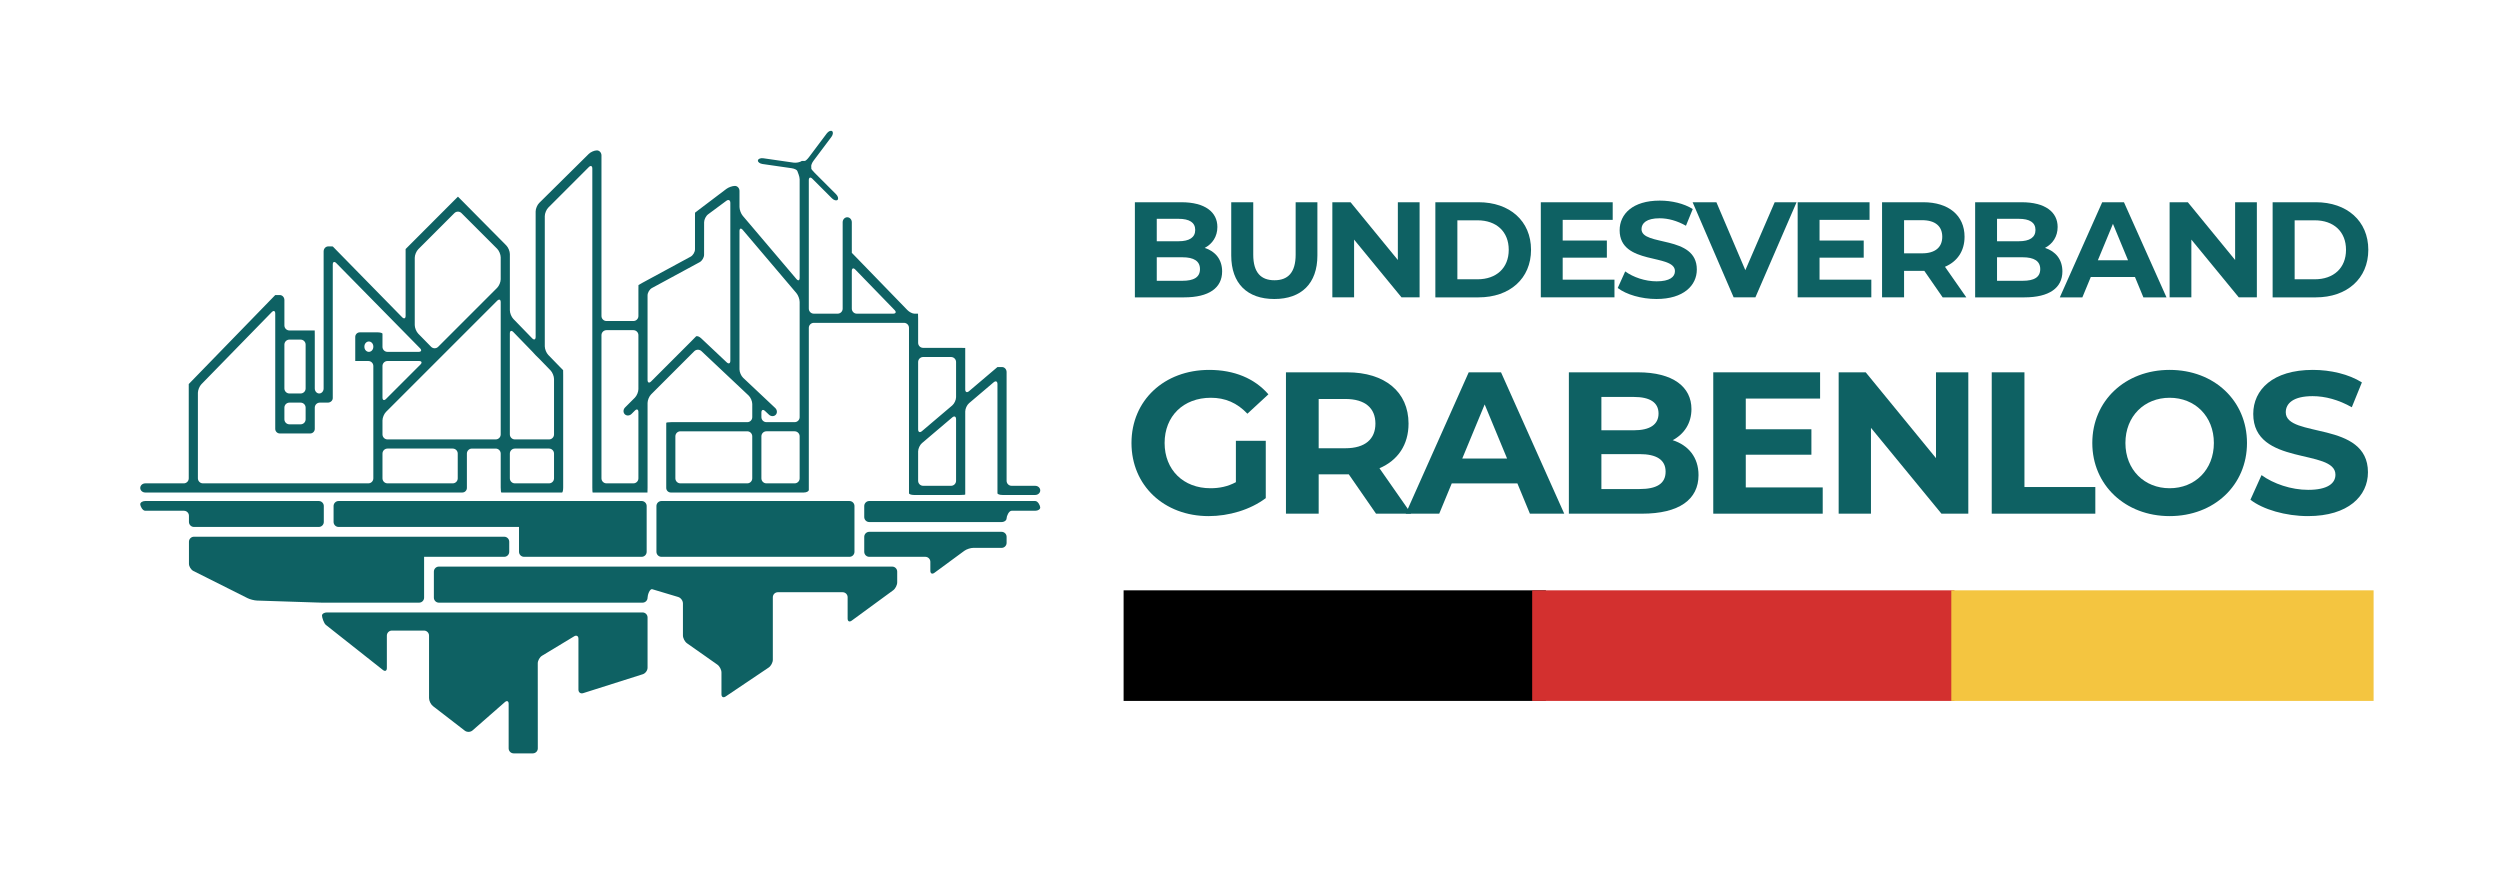
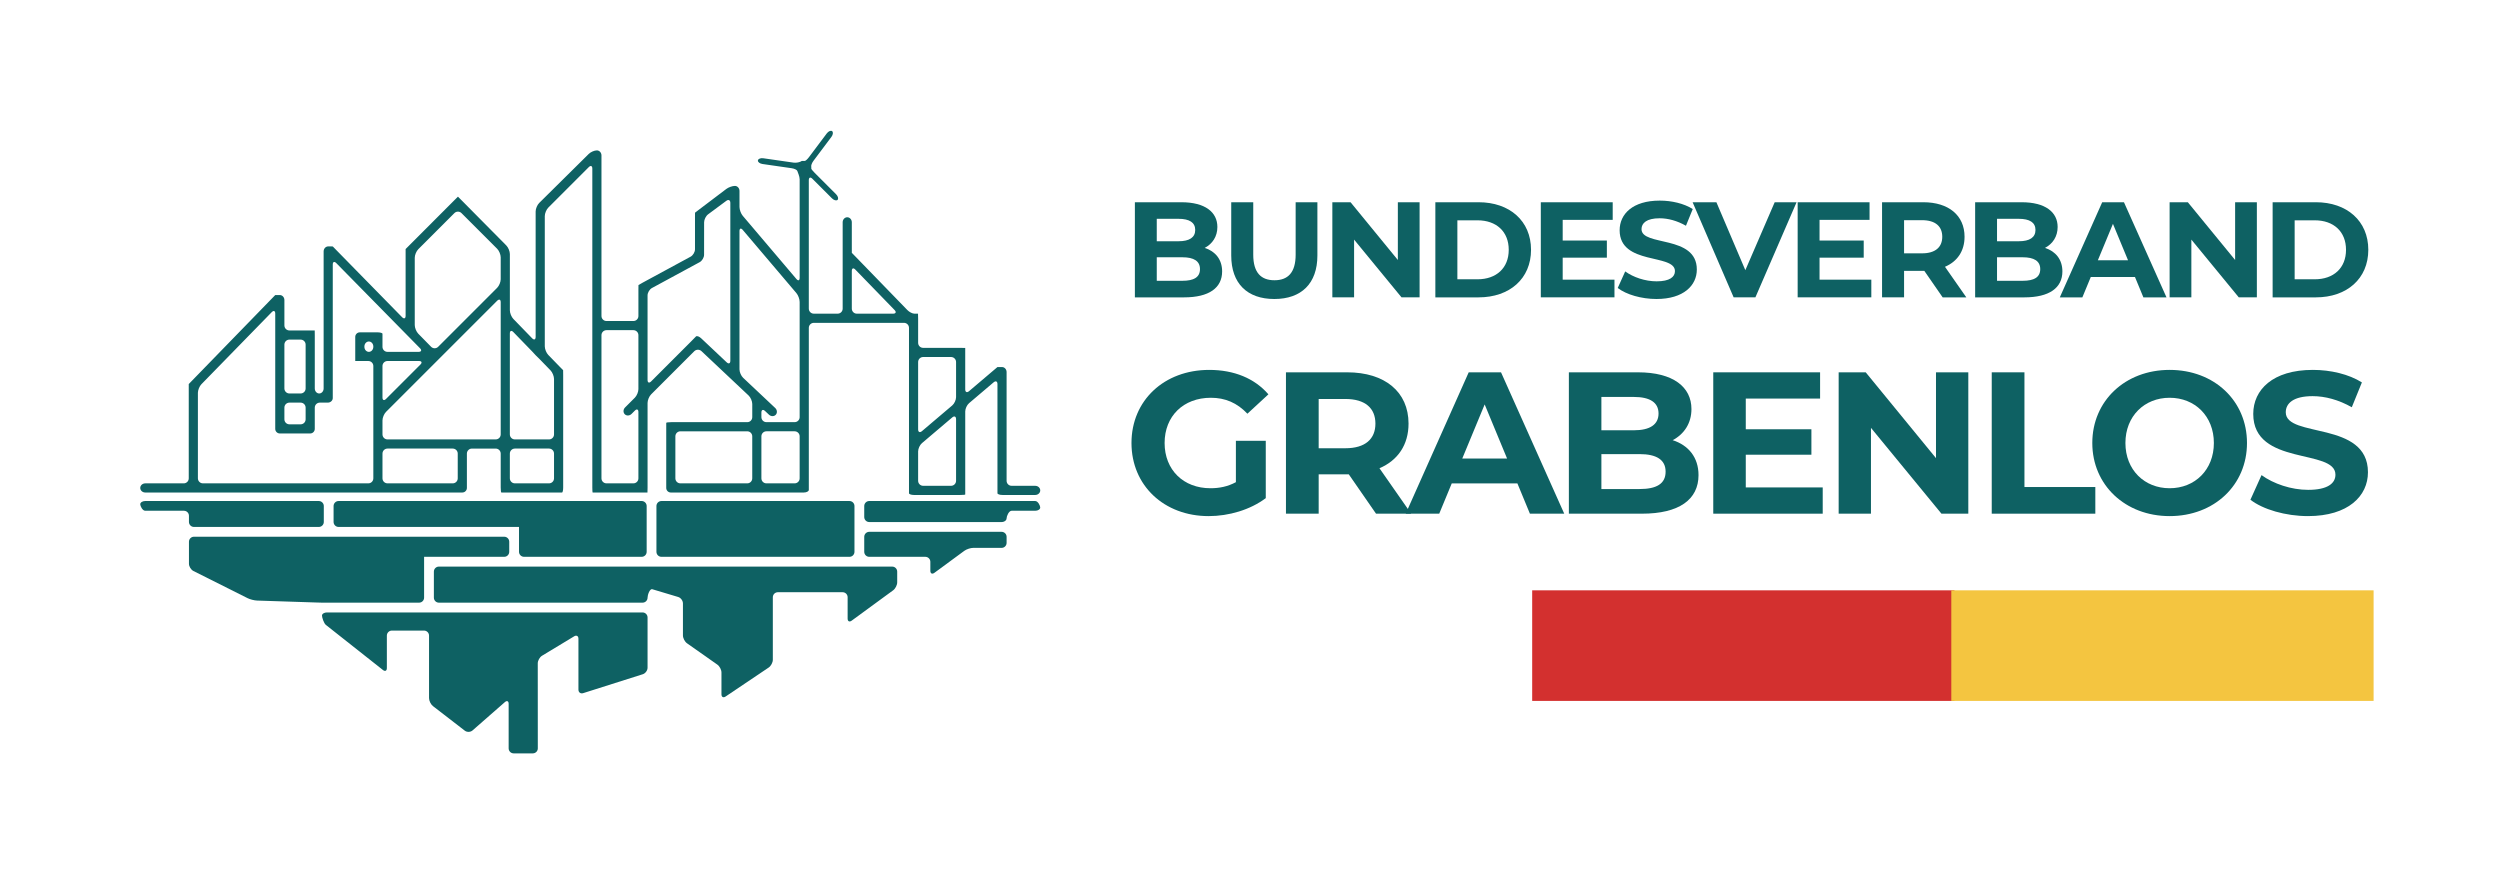
<svg xmlns="http://www.w3.org/2000/svg" id="Ebene_1" data-name="Ebene 1" viewBox="0 0 5000 1765.54">
  <defs>
    <style>
      .cls-1 {
        fill: #f4c540;
      }

      .cls-2 {
        fill: #0e6163;
      }

      .cls-3 {
        fill: #d3302f;
      }
    </style>
  </defs>
  <g id="Logo_rechteckig_weiß" data-name="Logo rechteckig weiß">
    <g id="Skyline">
      <g id="Infrastruktur">
        <path class="cls-2" d="M1283.33,1113.63c5.5,0,10-4.5,10-10v-91.61c0-5.5-4.5-10-10-10h-606.17c-5.5,0-10,4.5-10,10v31.87c0,5.5,4.5,10,10,10h331.31c5.5,0,10,0,10-.02s4.4-.02,9.77-.02,9.77,0,9.77.02v49.75c0,5.5,4.5,10,10,10h235.31Z" />
        <path class="cls-2" d="M377.9,1043.9c0,5.5,4.5,10,10,10h249.71c5.5,0,10-4.5,10-10v-31.87c0-5.5-4.5-10-10-10h-347.14c-5.5,0-10,2.92-10,6.5s4.5,12.99,10,12.99h77.42c5.5-.01,10,4.49,10,9.99v12.4Z" />
        <path class="cls-2" d="M643.3,1205.31h194.9c5.5,0,10-4.5,10-10v-81.7s4.4-.02,9.77-.02,9.77,0,9.77.02,4.5.02,10,.02h130.73c5.5,0,10-4.5,10-10v-20.19c0-5.5-4.5-10-10-10H387.91c-5.5,0-10,4.5-10,10v44.08c.01,5.5,4.04,12.02,8.95,14.48l108.3,54.32c4.92,2.47,13.44,4.63,18.93,4.81l117.85,3.85c5.5.18,10.98.33,11.35.33Z" />
        <path class="cls-2" d="M1322.87,1002.03c-5.5,0-10,4.5-10,10v91.61c0,5.5,4.5,10,10,10h376.07c5.5,0,10-4.5,10-10v-91.61c0-5.5-4.5-10-10-10h-376.07Z" />
        <path class="cls-2" d="M1738.48,1002.03c-5.5,0-10,4.5-10,10v22.06c0,5.5,4.5,10,10,10h264.71c5.5,0,10-3.39,10-7.52s4.5-15.05,10-15.05h47.28c5.5,0,10-2.92,10-6.5s-4.5-12.99-10-12.99h-331.99Z" />
        <path class="cls-2" d="M1738.48,1063.63c-5.5,0-10,4.5-10,10v30c0,5.5,4.5,10,10,10h45.93c5.5,0,10,0,10,0s4.5,0,10,0h46.29c5.5,0,10,4.5,10,10v17.95c0,5.5,3.63,7.33,8.06,4.08l59.89-44.02c4.43-3.26,12.56-5.92,18.06-5.92l56.49.04c5.5,0,10-4.49,10-9.99v-12.13c0-5.5-4.5-10-10-10h-264.71Z" />
        <path class="cls-2" d="M877.74,1133.18c-5.5,0-10,4.5-10,10v52.14c0,5.5,4.5,10,10,10h407.37c5.5,0,10-4.46,10-9.9s4.31-18.52,9.58-16.94l51.61,15.46c5.27,1.58,9.58,7.37,9.58,12.87v64.03c0,5.5,3.68,12.59,8.18,15.75l60.69,42.69c4.5,3.16,8.18,10.25,8.18,15.75v43.58c0,5.5,3.73,7.49,8.3,4.42l86.15-57.97c4.56-3.07,8.3-10.08,8.3-15.58v-125.04c0-5.5,4.5-10,10-10h129.59c5.5-.01,10,4.49,10,9.99v42.79c0,5.5,3.63,7.34,8.07,4.09l83.01-60.75c4.44-3.25,8.07-10.41,8.07-15.91v-21.47c0-5.5-4.5-10-10-10h-906.67Z" />
        <path class="cls-2" d="M653.98,1224.86c-5.5,0-10,2.82-10,6.28s3.53,15.34,7.85,18.75l114.04,90.1c4.32,3.41,7.85,1.7,7.85-3.8v-65.04c0-5.5,4.5-10,10-10h64.35c5.5,0,10,4.5,10,10v124.99c0,5.5,3.56,12.75,7.92,16.11l63.62,49.09c4.35,3.36,11.3,3.14,15.44-.48l64.73-56.68c4.14-3.62,7.52-2.09,7.52,3.41v89.14c0,5.5,4.5,10,10,10h38.33c5.5,0,10-4.5,9.99-10l-.09-170.1c0-5.5,3.85-12.33,8.55-15.17l64.24-38.84c4.71-2.85,8.56-.67,8.56,4.83v101.84c0,5.5,4.28,8.64,9.53,6.98l119.18-37.81c5.24-1.66,9.53-7.52,9.53-13.02v-100.56c0-5.5-4.5-10-10-10h-631.13Z" />
      </g>
      <g id="Skyline-2" data-name="Skyline">
        <path class="cls-2" d="M2023.19,971.6c-5.5,0-10-4.5-10-10v-217.5c0-5.5-4.12-10-9.15-10s-9.15,0-9.15,0-3.43,2.91-7.62,6.47l-49.2,41.77c-4.19,3.56-7.62,1.97-7.62-3.53v-82.9c0-.11-4.5-.2-10-.2h-74.19c-5.5,0-10-4.5-10-10v-48.39c0-5.5-.11-10-.25-10h-7.27c-3.86,0-10.16-3.23-13.99-7.18l-104.11-107.3c-3.83-3.95-6.97-7.17-6.99-7.15s-.02-4.48-.02-9.98v-51.2c0-5.5-4.12-10-9.15-10s-9.15,4.5-9.15,10v172.81c0,5.5-4.5,10-10,10h-47.72c-5.5,0-10-4.5-10-10v-256.97c0-5.5,3.18-6.82,7.07-2.93l39.3,39.3c3.89,3.89,8.92,5.23,11.17,2.97s.92-7.28-2.97-11.17l-42.7-42.7c-3.89-3.89-7-7.73-6.9-8.53v-3.22c-.93-2.4,1.01-7.96,4.31-12.36l35.96-47.94c3.3-4.4,3.91-9.57,1.36-11.48-2.55-1.91-7.34.12-10.64,4.52l-35.72,47.62c-3.3,4.4-7.16,7.76-8.57,7.46h-5.66c-3.6,2.63-11,4.14-16.44,3.36l-60.64-8.75c-5.44-.79-10.27,1.15-10.73,4.31-.46,3.16,3.63,6.38,9.07,7.17l58.54,8.45c5.44.79,10.49,3.26,11.22,5.49s4.66,10.99,4.66,16.49v197.22c0,5.5-2.91,6.57-6.47,2.38l-107.38-126.49c-3.56-4.19-6.47-12.12-6.47-17.62v-32.1c0-5.5-4.12-10-9.15-10s-12.74,2.72-17.12,6.03l-54.76,41.44c-4.39,3.32-7.95,6.06-7.93,6.1s.03.06,0,.06-.05,4.5-.05,10v63.16c0,5.5-3.96,12.14-8.79,14.76l-95.58,51.79c-4.84,2.62-8.74,4.86-8.68,4.97s.06.21,0,.21-.11,4.5-.11,10v51.71c0,5.5-4.5,10-10,10h-53.89c-5.5,0-10-4.5-10-10v-321.26c0-5.5-4.12-10-9.15-10s-12.35,3.17-16.26,7.03l-99.14,98.11c-3.91,3.87-7.11,11.53-7.11,17.03v250.84c0,5.5-3.13,6.77-6.96,2.82l-37.63-38.79c-3.83-3.95-6.96-11.68-6.96-17.18v-112.55c0-5.5-3.17-13.2-7.04-17.11l-76.87-77.63c-3.87-3.91-7.03-7.11-7.03-7.11s-.72-.74-1.62-1.63c-.89-.89-3.06-3.08-4.82-4.85-1.76-1.78-6.41-6.45-6.42-6.44s-.03.01-.05,0-3.2,3.16-7.09,7.05l-90.49,90.64c-3.89,3.89-7.07,7.08-7.07,7.08s0,4.5,0,10v123.47c0,5.5-3.15,6.79-7,2.86l-131.67-134.33c-3.85-3.93-7-7.18-7-7.22s-4.12-.08-9.15-.08-9.15,4.5-9.15,10v274.16c0,5.5-3.98,10-8.84,10s-8.84-4.5-8.84-10v-106.04c0-5.5-.06-10-.13-10h-50.64c-5.5,0-10-4.5-10-10v-50.83c0-5.5-4.12-10-9.15-10s-9.15,0-9.15,0,0,0,0,0-3.14,3.23-6.97,7.17l-159.07,163.67c-3.83,3.94-6.97,7.17-6.97,7.17s0,4.5,0,10v178.62c0,5.5-4.5,10-10,10h-77c-5.5,0-10,4.12-10,9.15s4.5,9.15,10,9.15h634.14c5.03,0,9.15-4.12,9.15-9.15v-68.72c0-5.5,4.5-10,10-10h47.63c5.5,0,10,4.5,10,10v67.87c0,5.5.58,10,1.28,10h121.37c1.26,0,2.3-4.5,2.3-10v-224.7c0-5.5-.06-10-.12-10s-3.26-3.23-7.09-7.18l-22.61-23.3c-3.83-3.95-6.96-11.68-6.96-17.18v-260.44c0-5.5,3.18-13.18,7.07-17.07l80.92-80.92c3.89-3.89,7.07-2.57,7.07,2.93v637.86c0,5.5.27,10,.6,10h109.68c.12,0,.21-4.5.21-10v-169.16c0-5.5,3.18-13.18,7.07-17.07l86.34-86.34c3.89-3.89,10.35-3.99,14.35-.22l94.34,88.83c4,3.77,7.28,11.36,7.28,16.86v26.41c0,5.5-4.5,10-10,10h-152.05c-5.5,0-10,.61-10,1.37v130.19c0,5.03,4.12,9.15,9.15,9.15h266.01c5.5,0,10-2.38,10-5.28v-324.08c0-5.5,4.5-10,10-10h180.35c5.5,0,10,4.5,10,10v330.74c0,1.94,4.5,3.53,10,3.53h92.49c5.5,0,10-.43,10-.95v-166.13c0-5.5,3.43-12.91,7.62-16.47l49.2-41.77c4.19-3.56,7.62-1.97,7.62,3.53v218.26c0,1.94,4.5,3.53,10,3.53h65.58c5.5,0,10-4.12,10-9.15s-4.5-9.15-10-9.15h-47.28ZM829.51,515.49c0-5.5,3.18-13.18,7.07-17.07l72.23-72.23c3.89-3.89,10.25-3.89,14.14,0l71.38,71.38c3.89,3.89,7.07,11.57,7.07,17.07v43.88c0,5.5-3.18,13.18-7.07,17.07l-118.05,118.05c-3.89,3.89-10.22,3.86-14.07-.07l-25.7-26.22c-3.85-3.93-7-11.64-7-17.14v-134.73ZM764.95,732.01c0-5.5,4.5-10,10-10h62.96c5.5,0,6.82,3.18,2.93,7.07l-68.82,68.82c-3.89,3.89-7.07,2.57-7.07-2.93v-62.96ZM601.25,679.21c5.5,0,10,4.5,10,10v87.74c0,5.5-4.5,10-10,10h-22.47c-5.5,0-10-4.5-10-10v-87.74c0-5.5,4.5-10,10-10h22.47ZM568.78,815.25c0-5.5,4.5-10,10-10h22.47c5.5,0,10,4.5,10,10v23.39c0,5.5-4.5,10-10,10h-22.47c-5.5,0-10-4.5-10-10v-23.39ZM395.78,785.67c0-5.5,3.14-13.22,6.98-17.16l140.74-144.24c3.84-3.94,6.98-2.66,6.98,2.84v230.67c0,5.03,4.12,9.15,9.15,9.15h60.77c5.03,0,9.15-4.12,9.15-9.15v-42.54c0-5.5,4.5-10,10-10h15.99c5.5,0,10-4.12,10-9.15s0-9.15,0-9.15,0-4.5,0-10v-247.9c0-5.5,3.16-6.79,7.01-2.87l167.56,170.41c3.86,3.92,2.51,7.13-2.99,7.13h-62.16c-5.5,0-10-4.5-10-10v-26.12c0-1.61-4.5-2.93-10-2.93h-35.32c-5.03,0-9.15,4.12-9.15,9.15v48.19s4.5,0,10,0h16.17c5.5,0,10,4.5,10,10v224.69c0,5.5-4.5,10-10,10h-330.87c-5.5,0-10-4.5-10-10v-171.04ZM746.65,693.72c0,5.5-4.02,10-8.93,10s-8.93-4.5-8.93-10v-.75c0-5.5,4.02-10,8.93-10s8.93,4.5,8.93,10v.75ZM915.47,956.7c0,5.5-4.5,10-10,10h-130.51c-5.5,0-10-4.5-10-10v-49.57c0-5.5,4.5-10,10-10h130.51c5.5,0,10,4.5,10,10v49.57ZM943.77,878.83h-168.81c-5.5,0-10-4.5-10-10v-27.98c0-5.5,3.18-13.18,7.07-17.07l222.31-222.31c3.89-3.89,7.07-2.57,7.07,2.93v264.43c0,5.5-4.5,10-10,10h-47.63ZM1108.05,956.7c0,5.5-4.5,10-10,10h-68.34c-5.5,0-10-4.5-10-10v-49.57c0-5.5,4.5-10,10-10h68.34c5.5,0,10,4.5,10,10v49.57ZM1029.7,878.83c-5.5,0-10-4.5-10-10v-201.91c0-5.5,3.13-6.77,6.96-2.82l37.63,38.79c3.83,3.95,6.96,7.34,6.96,7.53s.15.35.34.35,3.48,3.23,7.31,7.18l22.17,22.85c3.83,3.95,6.96,11.68,6.96,17.18v110.86c0,5.5-4.5,10-10,10h-68.34ZM1276.81,956.7c0,5.5-4.5,10-10,10h-53.89c-5.5,0-10-4.5-10-10v-286.38c0-5.5,4.5-10,10-10h53.89c5.5,0,10,4.5,10,10v107.94c0,5.5-3.18,13.18-7.07,17.07l-19.61,19.61c-3.89,3.89-4.16,9.98-.6,13.54,3.56,3.56,9.65,3.29,13.54-.6l6.67-6.67c3.89-3.89,7.07-2.57,7.07,2.93v132.56ZM1295.11,590.8c0-5.5,3.96-12.14,8.79-14.76l95.46-51.72c4.84-2.62,8.8-9.26,8.8-14.76l.08-65.02c0-5.5,3.63-12.68,8.05-15.95l36.35-26.94c4.42-3.27,8.03-1.45,8.03,4.05v315.83c0,5.5-3.28,6.92-7.28,3.14l-51.11-48.13c-4-3.77-8.72-5.33-10.47-3.46s-6.37,6.57-10.26,10.46l-79.37,79.37c-3.89,3.89-7.07,2.57-7.07-2.93v-169.16ZM1350.74,872.6c0-5.5,4.5-10,10-10h133.75c5.5,0,10,4.5,10,10v84.11c0,5.5-4.5,10-10,10h-133.75c-5.5,0-10-4.5-10-10v-84.11ZM1599.3,956.7c0,5.5-4.5,10-10,10h-56.51c-5.5,0-10-4.5-10-10v-84.11c0-5.5,4.5-10,10-10h56.51c5.5,0,10,4.5,10,10v84.11ZM1599.3,834.3c0,5.5-4.5,10-10,10h-56.51c-5.5,0-10-4.5-10-10v-9.18c0-5.5,3.28-6.92,7.28-3.14l7.86,7.4c4,3.77,10.1,3.86,13.55.19s3-9.75-1.01-13.52l-64.22-60.47c-4-3.77-7.28-11.36-7.28-16.86v-276.57c0-5.5,2.91-6.57,6.47-2.38l107.38,126.49c3.56,4.19,6.47,12.12,6.47,17.62v230.39ZM1703.62,541.91c0-5.5,3.13-6.77,6.96-2.82l78.66,81.07c3.83,3.95,2.46,7.18-3.04,7.18h-72.58c-5.5,0-10-4.5-10-10v-75.42ZM1902.14,714.02c5.5,0,10,4.5,10,10v70.33c0,5.5-3.43,12.91-7.62,16.47l-60.65,51.48c-4.19,3.56-7.62,1.97-7.62-3.53v-134.75c0-5.5,4.5-10,10-10h55.89ZM1912.14,961.6c0,5.5-4.5,10-10,10h-55.89c-5.5,0-10-4.5-10-10v-58.82c0-5.5,3.43-12.91,7.62-16.47l60.65-51.48c4.19-3.56,7.62-1.97,7.62,3.53v123.25Z" />
      </g>
    </g>
    <g>
      <g>
-         <rect x="2247.2" y="1180.66" width="844.58" height="221.17" />
        <rect class="cls-3" x="3064.36" y="1180.66" width="844.58" height="221.17" />
        <rect class="cls-1" x="3902.62" y="1180.66" width="844.58" height="221.17" />
      </g>
      <g>
        <g>
          <path class="cls-2" d="M2444.26,542.82c0,32.89-26.09,51.92-76.11,51.92h-98.39v-190.26h92.96c47.57,0,72.03,19.84,72.03,49.47,0,19.03-9.79,33.7-25.28,41.86,21.2,6.79,34.79,23.1,34.79,47.02ZM2313.52,437.63v44.85h43.76c21.47,0,33.16-7.61,33.16-22.56s-11.69-22.29-33.16-22.29h-43.76ZM2399.96,538.2c0-16.04-12.23-23.65-35.06-23.65h-51.37v47.02h51.37c22.83,0,35.06-7.07,35.06-23.38Z" />
          <path class="cls-2" d="M2462.47,511.02v-106.55h44.03v104.92c0,36.15,15.76,51.1,42.4,51.1s42.4-14.95,42.4-51.1v-104.92h43.49v106.55c0,55.99-32.07,86.98-86.16,86.98s-86.16-30.99-86.16-86.98Z" />
          <path class="cls-2" d="M2839.19,404.47v190.26h-36.15l-94.86-115.52v115.52h-43.49v-190.26h36.42l94.59,115.52v-115.52h43.49Z" />
          <path class="cls-2" d="M2870.71,404.47h86.43c62.24,0,104.92,37.51,104.92,95.13s-42.67,95.13-104.92,95.13h-86.43v-190.26ZM2954.97,558.58c37.78,0,62.51-22.56,62.51-58.98s-24.73-58.98-62.51-58.98h-40.23v117.96h40.23Z" />
          <path class="cls-2" d="M3228.94,559.4v35.33h-147.32v-190.26h143.79v35.33h-100.02v41.31h88.34v34.25h-88.34v44.03h103.56Z" />
          <path class="cls-2" d="M3235.46,575.98l14.95-33.16c16.04,11.69,39.96,19.84,62.79,19.84,26.09,0,36.69-8.7,36.69-20.38,0-35.61-110.62-11.14-110.62-81.81,0-32.34,26.09-59.25,80.18-59.25,23.92,0,48.38,5.71,66.05,16.85l-13.59,33.43c-17.67-10.06-35.88-14.95-52.73-14.95-26.09,0-36.15,9.79-36.15,21.74,0,35.06,110.62,10.87,110.62,80.73,0,31.8-26.37,58.98-80.73,58.98-30.17,0-60.61-8.97-77.46-22.02Z" />
          <path class="cls-2" d="M3593.15,404.47l-82.36,190.26h-43.49l-82.08-190.26h47.57l57.89,135.9,58.71-135.9h43.76Z" />
          <path class="cls-2" d="M3742.64,559.4v35.33h-147.32v-190.26h143.79v35.33h-100.02v41.31h88.34v34.25h-88.34v44.03h103.56Z" />
          <path class="cls-2" d="M3885.33,594.73l-36.69-53h-40.5v53h-44.03v-190.26h82.36c50.83,0,82.63,26.37,82.63,69.04,0,28.54-14.41,49.47-39.14,60.07l42.67,61.16h-47.29ZM3844.02,440.35h-35.88v66.32h35.88c26.91,0,40.5-12.5,40.5-33.16s-13.59-33.16-40.5-33.16Z" />
          <path class="cls-2" d="M4124.78,542.82c0,32.89-26.09,51.92-76.11,51.92h-98.39v-190.26h92.96c47.57,0,72.03,19.84,72.03,49.47,0,19.03-9.78,33.7-25.28,41.86,21.2,6.79,34.79,23.1,34.79,47.02ZM3994.05,437.63v44.85h43.76c21.47,0,33.16-7.61,33.16-22.56s-11.69-22.29-33.16-22.29h-43.76ZM4080.48,538.2c0-16.04-12.23-23.65-35.06-23.65h-51.37v47.02h51.37c22.83,0,35.06-7.07,35.06-23.38Z" />
          <path class="cls-2" d="M4269.93,553.96h-88.34l-16.85,40.77h-45.12l84.8-190.26h43.49l85.08,190.26h-46.21l-16.85-40.77ZM4256.06,520.53l-30.17-72.84-30.17,72.84h60.34Z" />
          <path class="cls-2" d="M4513.73,404.47v190.26h-36.15l-94.86-115.52v115.52h-43.49v-190.26h36.42l94.59,115.52v-115.52h43.49Z" />
          <path class="cls-2" d="M4545.26,404.47h86.43c62.24,0,104.92,37.51,104.92,95.13s-42.67,95.13-104.92,95.13h-86.43v-190.26ZM4629.52,558.58c37.78,0,62.51-22.56,62.51-58.98s-24.73-58.98-62.51-58.98h-40.23v117.96h40.23Z" />
        </g>
        <g>
          <path class="cls-2" d="M2471.76,881.56h59.78v114.7c-31.1,23.43-73.91,35.95-114.3,35.95-88.85,0-154.28-60.99-154.28-146.21s65.43-146.21,155.5-146.21c49.68,0,90.87,16.96,118.34,48.87l-42,38.77c-20.6-21.81-44.43-31.91-73.1-31.91-54.93,0-92.49,36.75-92.49,90.47s37.56,90.47,91.68,90.47c17.77,0,34.33-3.23,50.89-12.12v-82.8Z" />
          <path class="cls-2" d="M2752.05,1027.36l-54.52-78.76h-60.18v78.76h-65.43v-282.72h122.38c75.53,0,122.78,39.18,122.78,102.59,0,42.41-21.41,73.51-58.16,89.26l63.41,90.87h-70.27ZM2690.66,797.95h-53.31v98.55h53.31c39.98,0,60.18-18.58,60.18-49.27s-20.19-49.27-60.18-49.27Z" />
          <path class="cls-2" d="M3034.76,966.78h-131.26l-25.04,60.58h-67.04l126.01-282.72h64.62l126.42,282.72h-68.66l-25.04-60.58ZM3014.17,917.1l-44.83-108.24-44.83,108.24h89.66Z" />
          <path class="cls-2" d="M3397.04,950.22c0,48.87-38.77,77.14-113.09,77.14h-146.21v-282.72h138.13c70.68,0,107.03,29.48,107.03,73.51,0,28.27-14.54,50.08-37.56,62.2,31.5,10.1,51.7,34.33,51.7,69.87ZM3202.77,793.91v66.64h65.03c31.91,0,49.27-11.31,49.27-33.52s-17.37-33.12-49.27-33.12h-65.03ZM3331.21,943.35c0-23.83-18.17-35.14-52.1-35.14h-76.33v69.87h76.33c33.93,0,52.1-10.5,52.1-34.73Z" />
          <path class="cls-2" d="M3645.43,974.86v52.5h-218.91v-282.72h213.66v52.5h-148.63v61.39h131.26v50.89h-131.26v65.43h153.88Z" />
          <path class="cls-2" d="M3936.62,744.64v282.72h-53.72l-140.96-171.65v171.65h-64.62v-282.72h54.12l140.55,171.65v-171.65h64.62Z" />
          <path class="cls-2" d="M3983.47,744.64h65.43v229.41h141.76v53.31h-207.19v-282.72Z" />
          <path class="cls-2" d="M4184.6,886c0-84.01,65.43-146.21,154.69-146.21s154.69,61.79,154.69,146.21-65.83,146.21-154.69,146.21-154.69-62.2-154.69-146.21ZM4427.74,886c0-53.72-37.97-90.47-88.45-90.47s-88.45,36.75-88.45,90.47,37.97,90.47,88.45,90.47,88.45-36.75,88.45-90.47Z" />
          <path class="cls-2" d="M4500.84,999.49l22.21-49.27c23.83,17.37,59.37,29.48,93.3,29.48,38.77,0,54.52-12.92,54.52-30.29,0-52.91-164.38-16.56-164.38-121.57,0-48.06,38.77-88.05,119.15-88.05,35.54,0,71.89,8.48,98.14,25.04l-20.19,49.68c-26.25-14.94-53.31-22.21-78.35-22.21-38.77,0-53.72,14.54-53.72,32.31,0,52.1,164.38,16.16,164.38,119.95,0,47.25-39.18,87.64-119.95,87.64-44.83,0-90.07-13.33-115.11-32.71Z" />
        </g>
      </g>
    </g>
  </g>
</svg>